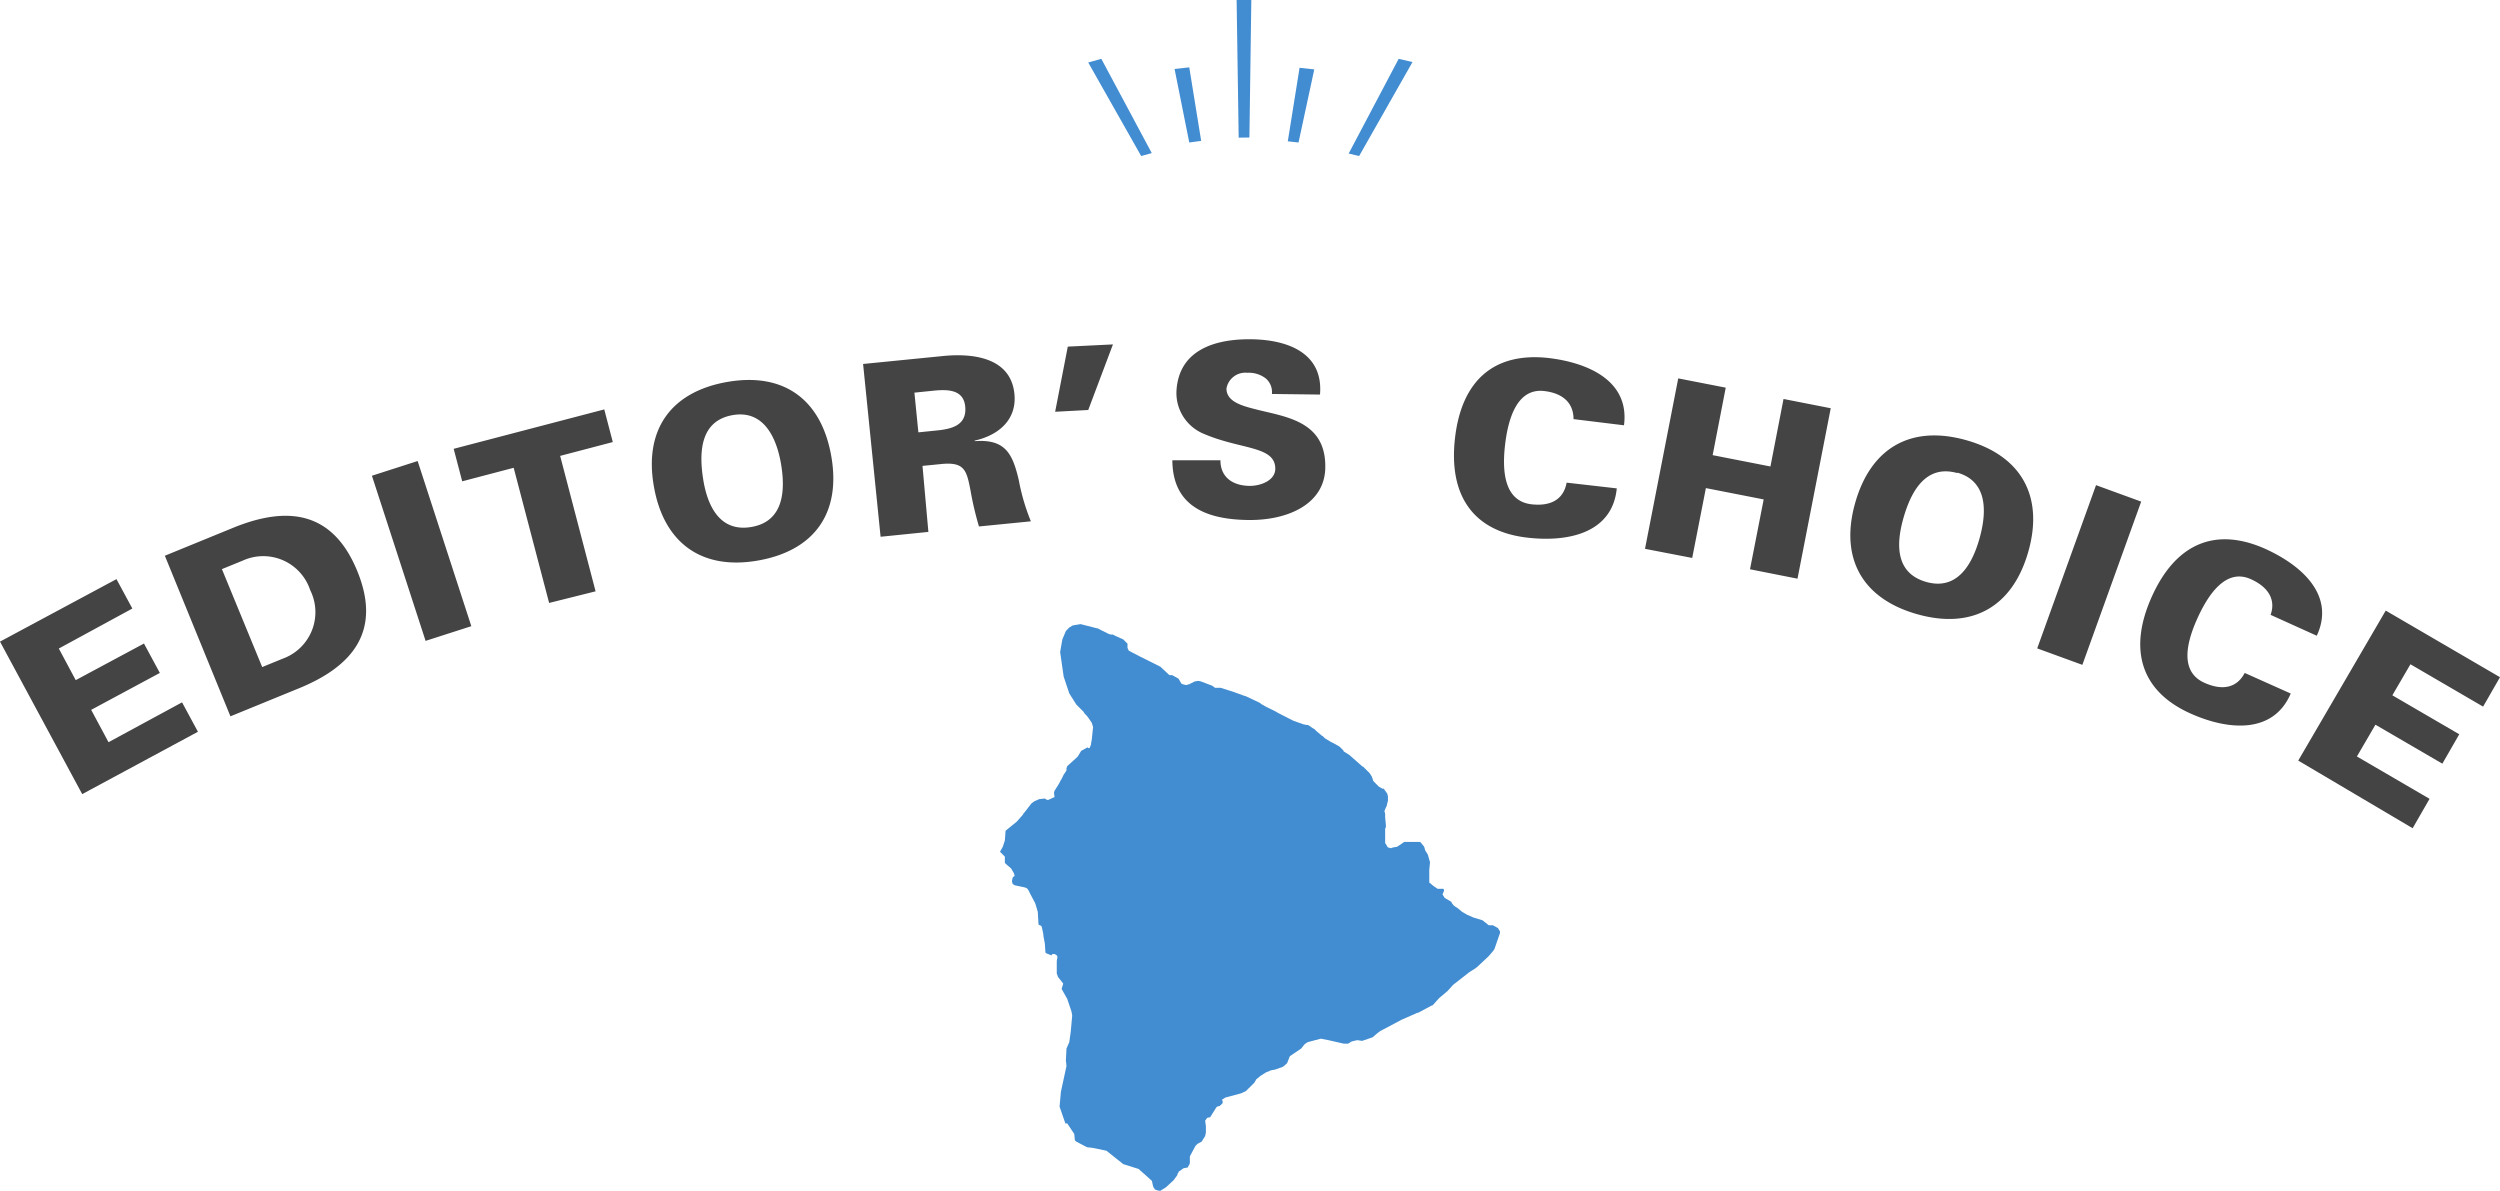
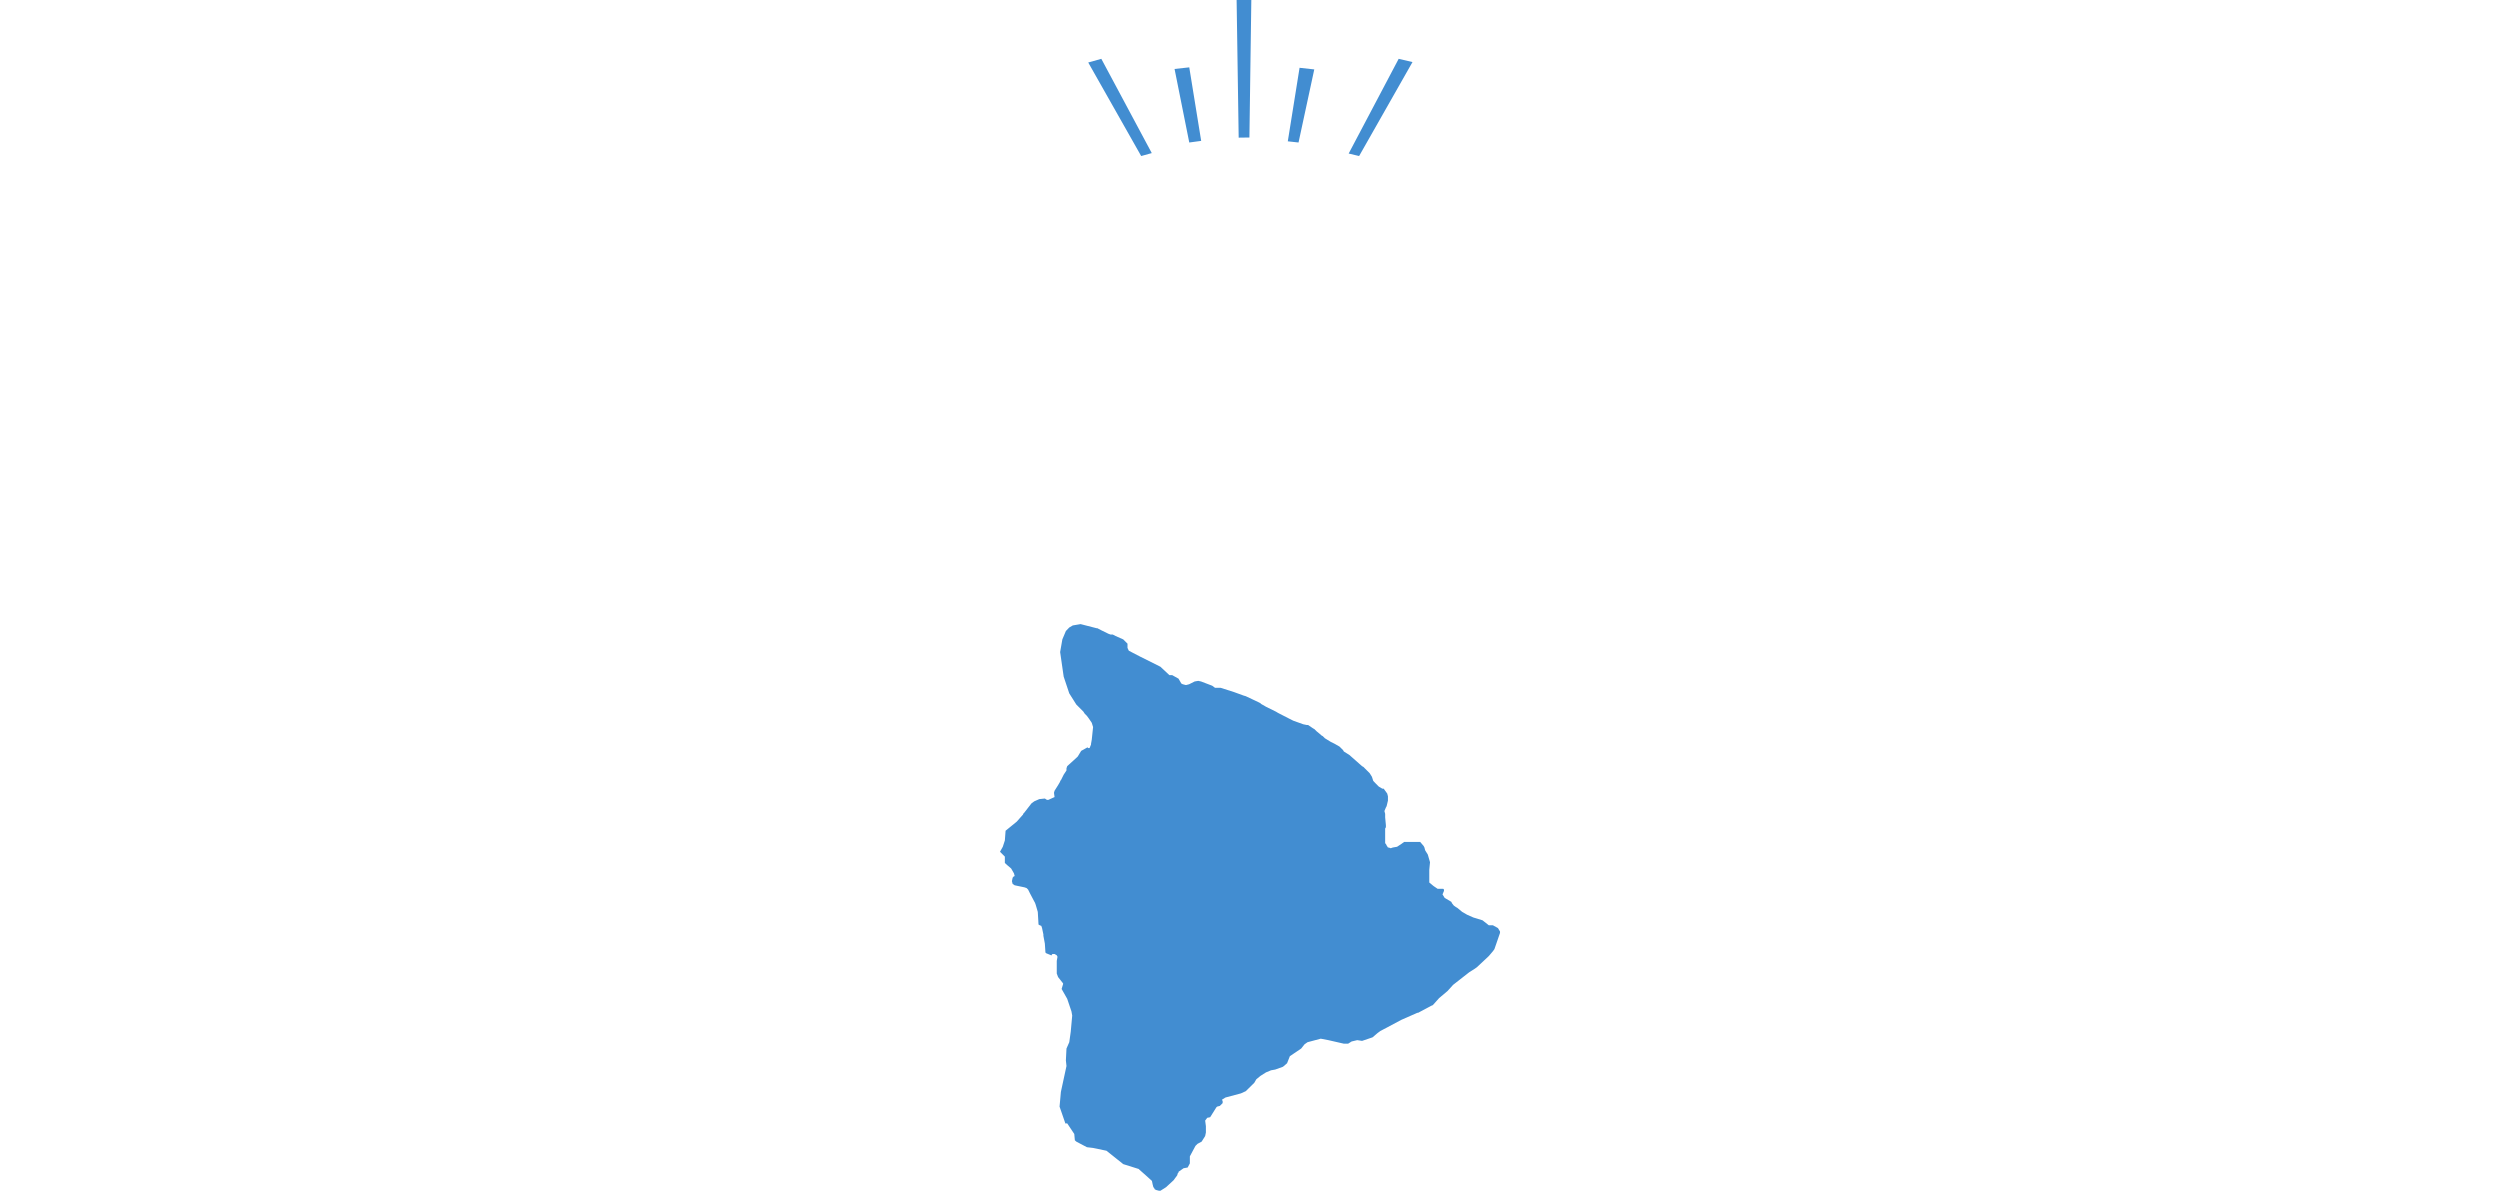
<svg xmlns="http://www.w3.org/2000/svg" width="170" height="80.97" viewBox="0 0 170 80.97">
  <defs>
    <style>.cls-1{fill:#428dd1}.cls-2{fill:#444}</style>
  </defs>
  <title>editors_choice</title>
  <g id="レイヤー_2" data-name="レイヤー 2">
    <g id="レイヤー_3" data-name="レイヤー 3">
      <g id="レイヤー_1-2" data-name="レイヤー 1">
        <path class="cls-1" d="M79.91 80.11l-.1.14-.52.48-.38.24h-.1l-.19-.05-.1-.05-.04-.09-.05-.05-.05-.19-.05-.24-.42-.38-.43-.38-.05-.05-1.05-.33-1.14-.91-.91-.19-.42-.05-.72-.38-.1-.09-.04-.43-.48-.72h-.14v-.04l-.38-1.1.09-1 .38-1.76-.04-.38.04-.81.19-.43.1-.71.1-1.1-.05-.28-.29-.86-.38-.67.1-.33v-.05l-.34-.43-.09-.24v-.86l.05-.28-.05-.1-.15-.09h-.14l-.05.05v.04h-.04l-.34-.14-.05-.05-.04-.61-.1-.53v-.09l-.09-.43-.05-.15-.1-.04-.09-.05-.05-.86-.14-.48-.05-.14-.05-.09-.28-.53-.14-.28-.1-.1-.14-.05-.67-.14-.14-.09-.05-.19.05-.24.09-.1H69l-.05-.19-.19-.33-.28-.24-.15-.14v-.43l-.33-.33.19-.34.14-.43.05-.66.76-.62.38-.43.05-.05v-.05l.05-.04.52-.67.19-.14.34-.15.38-.04.14.09h.1l.42-.19-.04-.29.04-.14.24-.38.14-.24v-.05l.05-.04.19-.38.19-.29v-.14l.05-.15.67-.61.05-.05.23-.38.43-.24.05.05h.09l.1-.24v-.05l.05-.28.09-.86-.09-.29-.19-.28-.14-.19-.05-.05-.1-.1-.09-.14-.05-.05-.43-.43-.48-.76-.38-1.14-.24-1.67.15-.86.24-.57.23-.24.24-.14.53-.09 1.09.28h.05l.29.15.47.23.14.05h.15l.19.1.52.23.29.29v.29l.09.19.81.42 1.34.67.61.57h.19l.43.24.19.33.1.05.19.05h.05l.19-.05.38-.19.24-.04.19.04.76.29.19.14H83l.91.29.66.24.14.04.91.43.09.05.05.05.33.19.67.33.15.09.76.39.28.14.67.24.24.05h.09l.34.23.09.05.05.05.05.05.04.04.29.24.05.05.09.05.14.14.39.24.28.14.33.19.24.24.05.09.38.24.86.76.09.05.38.38.05.05.15.24.09.28.19.2.19.19.24.14h.09l.24.33.05.19v.29l-.09.38-.05.09-.1.24.05.19v.24l.05.53v.14l-.05.09v1l.05.05.05.1.09.14h.05l.14.05.14-.05.29-.05.29-.19.19-.14h1.09l.24.28.05.1.05.19.18.29.15.52-.05.52v.86l.29.24.28.19h.38l.05.05v.09l-.1.24.15.24.33.19.14.09v.05l.15.19.14.1.09.05.34.28.33.19.43.19.62.19.43.34h.28l.34.19.14.23v.1l-.38 1.1-.1.14-.28.33-.81.76-.14.1-.38.24-1.1.86-.38.42-.57.48-.43.48-.1.04-.9.48h-.05l-1.09.48-1.43.76-.19.14-.34.29-.71.24-.33-.05-.38.09-.24.15h-.29l-1.05-.24-.52-.1-.9.24-.2.14-.23.29-.77.52-.19.48-.28.24-.53.19-.28.05-.34.14-.38.24-.28.23-.14.24-.58.57-.33.15-1.05.28-.24.15.05.09v.14l-.19.19-.19.05-.05.05-.42.67-.2.04-.14.19.05.38v.43l-.05.24-.24.38-.28.15-.14.14-.38.71v.48l-.15.28-.28.05-.34.24v.05l-.05.05-.04.14-.14.19zM77.6 10.61L74 4.25l.89-.25 3.43 6.41zm14.82 0l-.71-.17L95.11 4l.94.22zm-11.55-.92l-1-5 1-.11.81 5zm7.43 0l-.73-.08.8-5 1 .11zm-4.07-.33L84.09 0h1l-.13 9.35z" />
-         <path class="cls-2" d="M5.59 54L0 43.63l7.92-4.25 1.08 2-5 2.72 1.15 2.15 4.64-2.49 1.08 2-4.67 2.51 1.18 2.2 5-2.71 1.08 2zM15.83 35.9c3.75-1.54 6.8-1.12 8.46 2.92s-.23 6.47-4 8l-4.62 1.89-4.46-10.92zm2 9.46l1.42-.58a3.36 3.36 0 0 0 1.84-4.66 3.36 3.36 0 0 0-4.58-2l-1.42.58zM28.94 43.58l-3.65-11.23 3.11-1 3.65 11.23zM34.93 31.81l-3.5.92-.58-2.21 10.24-2.68.58 2.22-3.58.94 2.41 9.21-3.16.79zM44.47 33.11c-.69-3.83 1.09-6.44 4.94-7.13s6.42 1.15 7.11 5-1.09 6.44-4.94 7.13-6.43-1.17-7.11-5zm5.34-4.88c-2.19.39-2.28 2.5-2 4.32s1.12 3.67 3.31 3.28 2.28-2.5 2-4.22-1.12-3.77-3.31-3.38zM63.13 36.17l-3.25.33-1.19-11.75 5.43-.54c2-.2 4.61.08 4.86 2.57.18 1.76-1.08 2.82-2.7 3.18V30c2.09-.16 2.58.86 3 2.66a14.2 14.2 0 0 0 .82 2.79l-3.53.35a21.49 21.49 0 0 1-.57-2.42c-.27-1.4-.4-2-2.05-1.82l-1.22.12zm.59-6.9c1-.1 2-.35 1.92-1.56s-1.14-1.25-2.19-1.14l-1.27.13.27 2.7zM72.61 23.57l3.07-.15L74 27.88l-2.25.12zM86.49 26.79a1.22 1.22 0 0 0-.41-1.05 1.87 1.87 0 0 0-1.26-.39 1.3 1.3 0 0 0-1.42 1.07c0 .87 1 1.16 1.9 1.39 2 .53 4.85.75 4.82 3.94 0 2.49-2.49 3.64-5.22 3.61s-5.16-.85-5.18-4.06h3.27c0 1.11.78 1.73 2 1.74.75 0 1.72-.37 1.73-1.16 0-1.6-2.41-1.28-5-2.44A3 3 0 0 1 80 26.58c.16-2.79 2.62-3.54 5.09-3.51s4.91.93 4.67 3.76zM107 28.5c0-1.07-.69-1.76-2-1.91-1.87-.21-2.46 1.94-2.66 3.7s-.05 3.77 1.78 4c1.37.16 2.21-.36 2.41-1.47l3.41.39c-.29 3-3.24 3.68-6.08 3.35-3.66-.42-5.37-2.84-4.92-6.77s2.66-5.84 6.32-5.45c2.85.33 5.56 1.62 5.17 4.58zM111.86 37.32l2.26-11.59 3.23.63-.89 4.59 3.93.77.89-4.59 3.21.63-2.26 11.59-3.23-.64.93-4.75-3.93-.77-.93 4.75zM126.16 34.17c1.07-3.74 3.81-5.3 7.57-4.23s5.26 3.85 4.19 7.59-3.81 5.3-7.57 4.23-5.26-3.85-4.19-7.59zm6.94-2c-2.14-.61-3.14 1.24-3.65 3s-.61 3.79 1.53 4.4 3.14-1.24 3.62-2.93.64-3.89-1.5-4.5zM138.53 44.09l4-11.1 3.07 1.12-4 11.1zM154.4 41.81c.36-1-.12-1.88-1.35-2.43-1.72-.77-2.93 1.11-3.65 2.72s-1.19 3.57.5 4.33c1.25.56 2.22.33 2.74-.67l3.13 1.4c-1.17 2.74-4.2 2.53-6.81 1.36-3.36-1.5-4.26-4.33-2.64-7.94s4.3-4.76 7.67-3.28c2.61 1.17 4.81 3.23 3.55 5.93zM156.28 51.72l5.95-10.2 7.77 4.53-1.15 2-4.94-2.88-1.23 2.11 4.55 2.65-1.15 2-4.55-2.65-1.26 2.16 4.94 2.88-1.15 2z" />
      </g>
    </g>
  </g>
</svg>